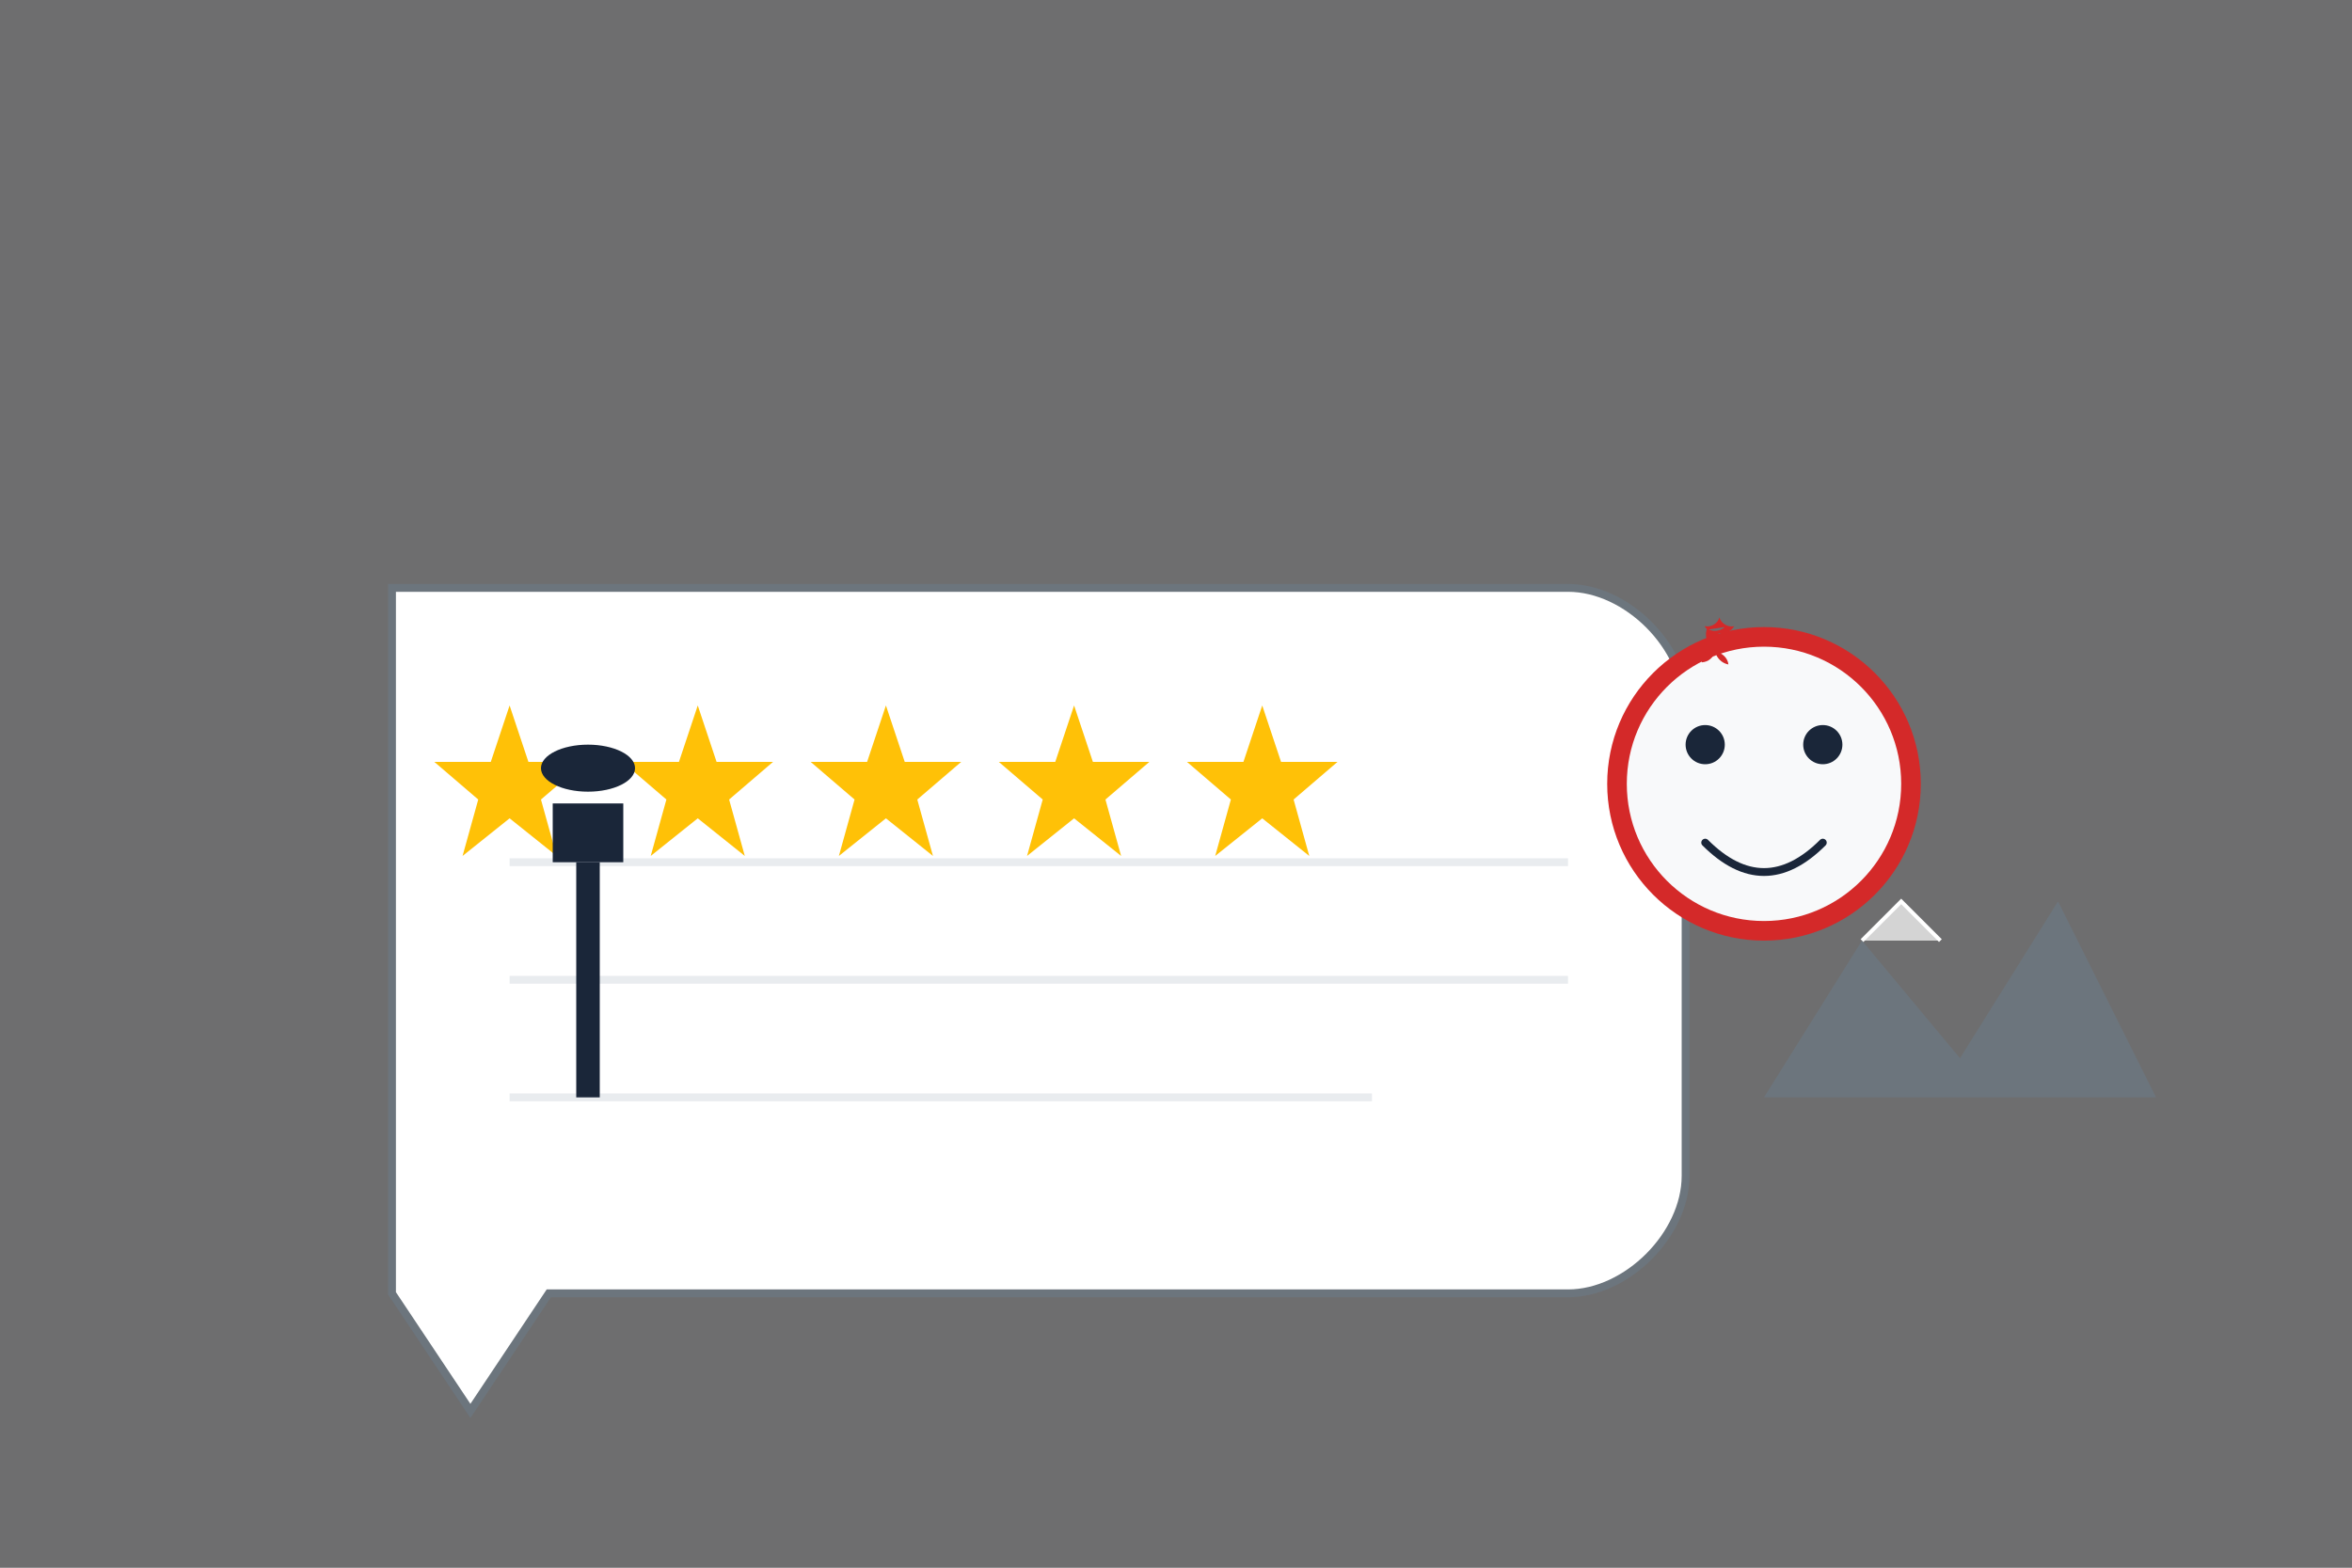
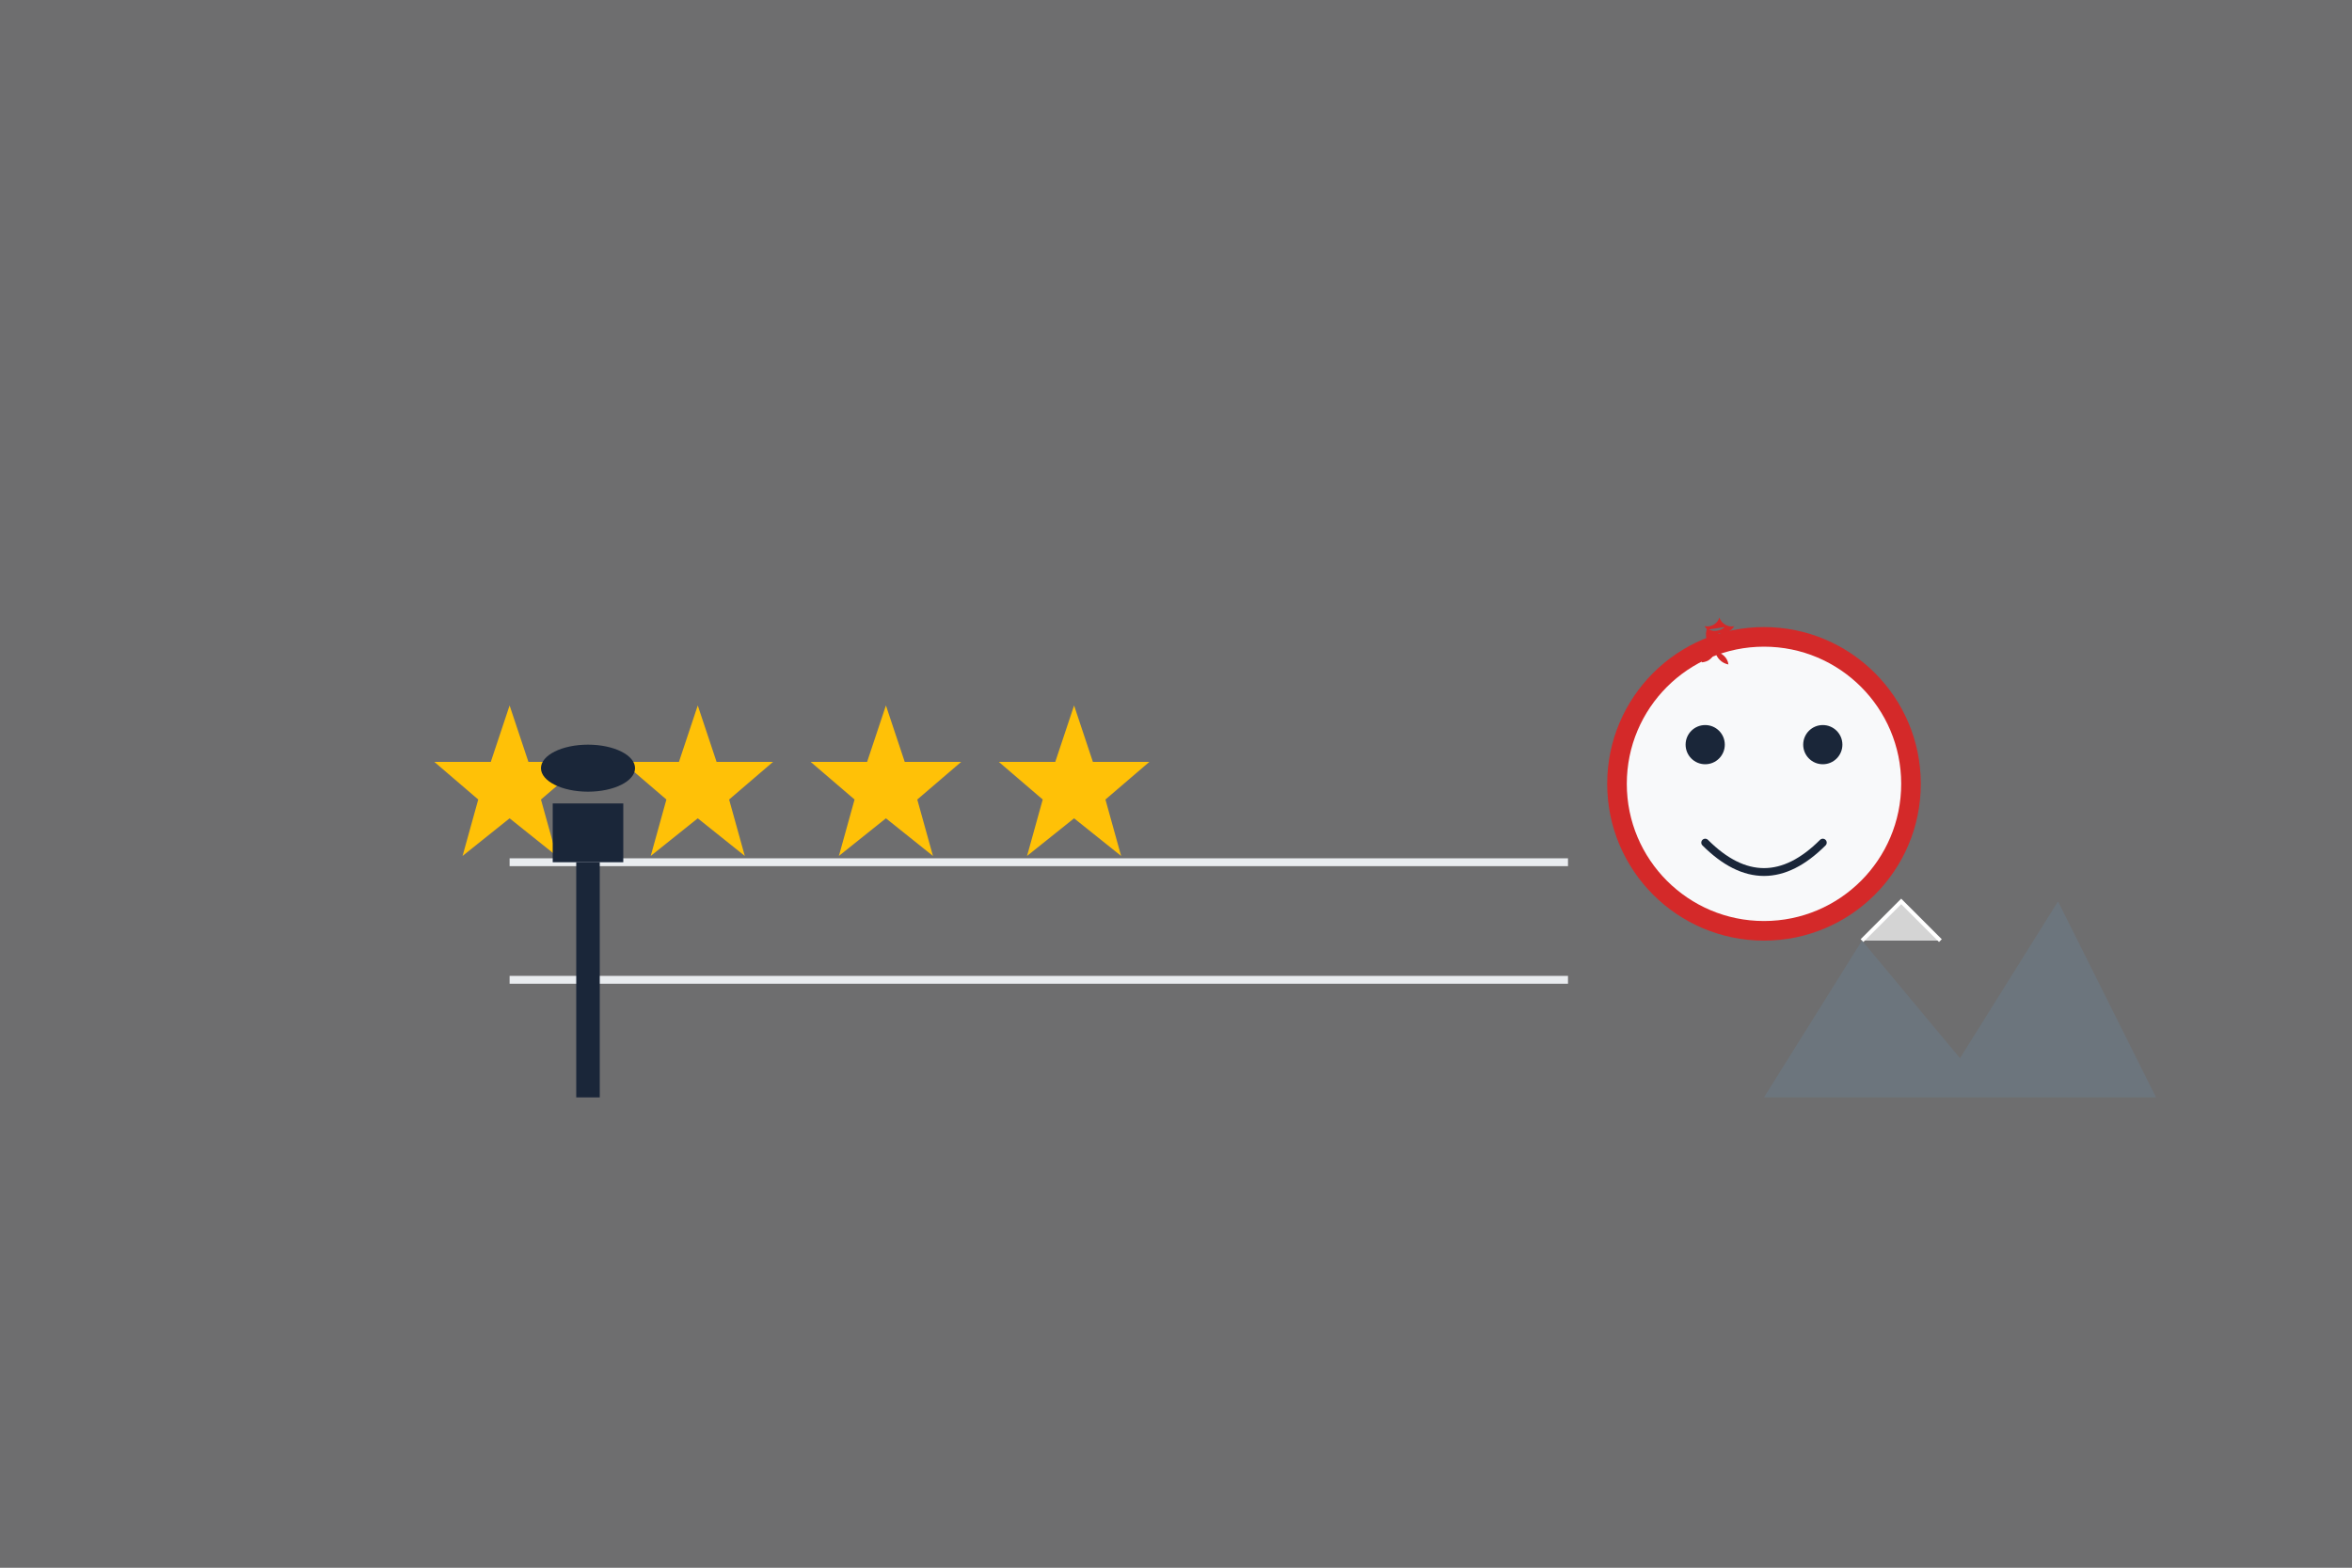
<svg xmlns="http://www.w3.org/2000/svg" width="600" height="400" viewBox="0 0 600 400">
  <rect x="0" y="0" width="600" height="400" fill="#333333" stroke="none" />
  <rect width="600" height="400" fill="#f8f9fa" opacity="0.3" />
  <g transform="translate(100, 150)">
-     <path d="M0,0 L300,0 C315,0 330,15 330,30 L330,150 C330,165 315,180 300,180 L40,180 L20,210 L0,180 Z" fill="white" stroke="#6c757d" stroke-width="2" />
    <g transform="translate(30, 30) scale(0.8)">
      <path d="M0,0 L6,18 L24,18 L10,30 L15,48 L0,36 L-15,48 L-10,30 L-24,18 L-6,18 Z" fill="#ffc107" />
      <path d="M60,0 L66,18 L84,18 L70,30 L75,48 L60,36 L45,48 L50,30 L36,18 L54,18 Z" fill="#ffc107" />
      <path d="M120,0 L126,18 L144,18 L130,30 L135,48 L120,36 L105,48 L110,30 L96,18 L114,18 Z" fill="#ffc107" />
      <path d="M180,0 L186,18 L204,18 L190,30 L195,48 L180,36 L165,48 L170,30 L156,18 L174,18 Z" fill="#ffc107" />
-       <path d="M240,0 L246,18 L264,18 L250,30 L255,48 L240,36 L225,48 L230,30 L216,18 L234,18 Z" fill="#ffc107" />
    </g>
    <line x1="30" y1="70" x2="300" y2="70" stroke="#e9ecef" stroke-width="2" />
    <line x1="30" y1="100" x2="300" y2="100" stroke="#e9ecef" stroke-width="2" />
-     <line x1="30" y1="130" x2="250" y2="130" stroke="#e9ecef" stroke-width="2" />
  </g>
  <g transform="translate(450, 200)">
    <circle cx="0" cy="0" r="40" fill="#d42929" />
    <circle cx="0" cy="0" r="35" fill="#f8f9fa" />
    <circle cx="-15" cy="-10" r="5" fill="#1a2639" />
    <circle cx="15" cy="-10" r="5" fill="#1a2639" />
    <path d="M-15,15 Q0,30 15,15" fill="none" stroke="#1a2639" stroke-width="2" stroke-linecap="round" />
    <g transform="translate(-10, -40) scale(0.2)">
      <path fill="#d42929" d="M0,0 c-1.5,1.3-3.2,2.4-5.1,3.2c-1.9,0.8-3.9,1.4-6,1.6c-2.1,0.2-4.1,0-6.1-0.5c-2-0.5-3.8-1.4-5.4-2.6 c-0.8,2-1.2,4.1-1.4,6.2c-0.1,2.1,0,4.3,0.5,6.4c0.5,2.1,1.3,4.1,2.4,6c1.1,1.9,2.5,3.6,4.1,5.2c-1.9,0.8-3.7,1.9-5.3,3.2 c-1.6,1.3-3,2.9-4.1,4.6c-1.1,1.7-1.9,3.6-2.4,5.6c-0.5,2-0.7,4-0.5,6.1c2-0.1,4-0.6,5.9-1.3c1.9-0.7,3.6-1.8,5.1-3.1 c1.5-1.3,2.8-2.8,3.8-4.5c1-1.7,1.7-3.5,2.1-5.4c0.4,2.1,1.1,4.1,2.1,6c1,1.9,2.3,3.6,3.8,5.1c1.5,1.5,3.2,2.8,5.1,3.8 c1.9,1,3.9,1.7,6,2.1c-0.2-2.1-0.8-4.1-1.8-6c-1-1.9-2.2-3.5-3.8-5c-1.5-1.5-3.3-2.6-5.2-3.5c-1.9-0.9-4-1.4-6.1-1.7 c1.7-1.4,3.1-3.1,4.2-5c1.1-1.9,1.8-4,2.2-6.2c0.4-2.2,0.4-4.4,0-6.6c-0.4-2.2-1.2-4.2-2.4-6.1c1.9,0.5,3.9,0.7,5.9,0.5 c2-0.2,3.9-0.8,5.8-1.6c1.8-0.8,3.5-1.9,5-3.2c1.5-1.3,2.7-2.8,3.7-4.5c-1.9,0.5-3.9,0.5-5.9,0.2c-2-0.3-3.8-1-5.6-2 c-1.7-1-3.3-2.3-4.6-3.9c-1.3-1.6-2.3-3.4-2.9-5.3c-0.6,1.9-1.5,3.7-2.8,5.3c-1.3,1.6-2.8,2.9-4.6,3.9c-1.7,1-3.6,1.7-5.6,2 c-2,0.3-4,0.3-5.9-0.2c1,1.7,2.2,3.2,3.7,4.5" />
    </g>
  </g>
  <g transform="translate(150, 280)">
    <g transform="scale(0.3)">
      <rect x="-10" y="-200" width="20" height="200" fill="#1a2639" />
      <rect x="-30" y="-250" width="60" height="50" fill="#1a2639" />
      <ellipse cx="0" cy="-280" rx="40" ry="20" fill="#1a2639" />
    </g>
  </g>
  <g transform="translate(500, 280)">
    <g transform="scale(0.5)">
      <path d="M-100,0 L-50,-80 L0,-20 L50,-100 L100,0 Z" fill="#6c757d" />
      <path d="M-50,-80 L-30,-100 L-10,-80" fill="white" stroke="white" stroke-width="2" fill-opacity="0.7" />
    </g>
  </g>
</svg>